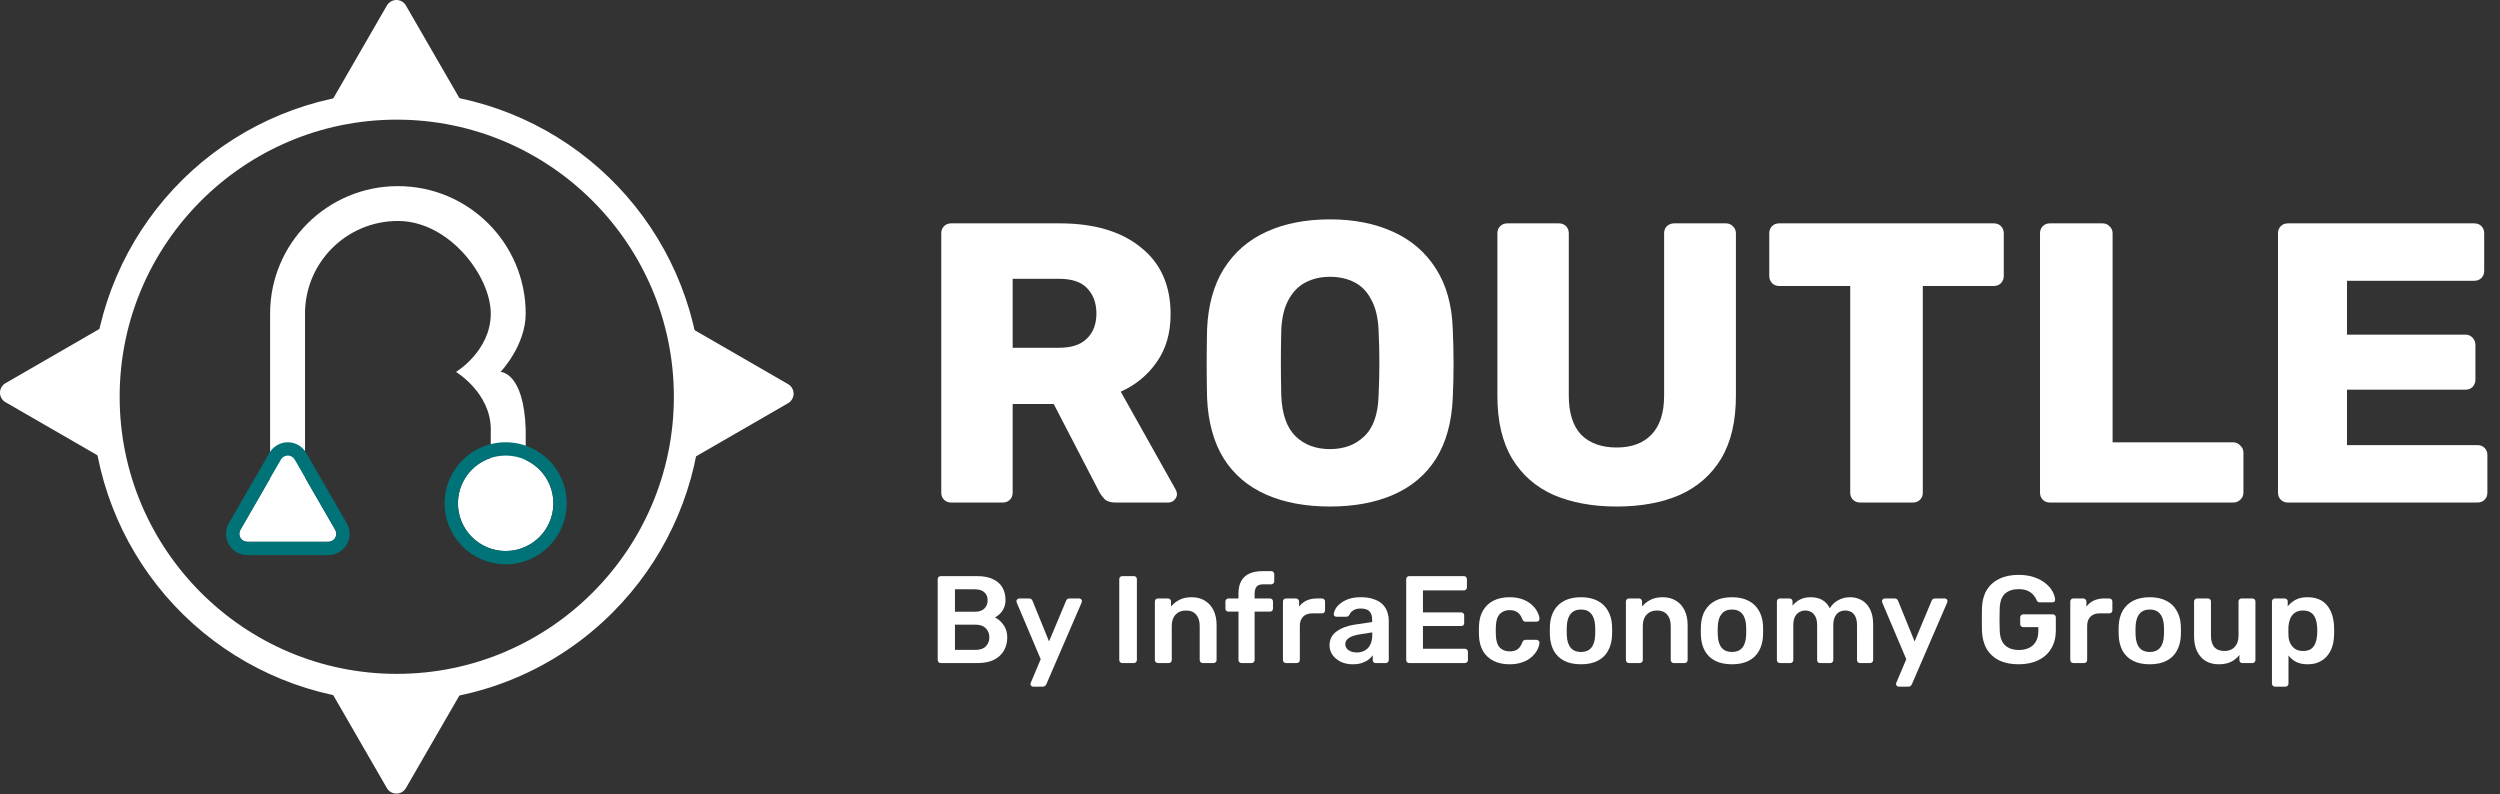
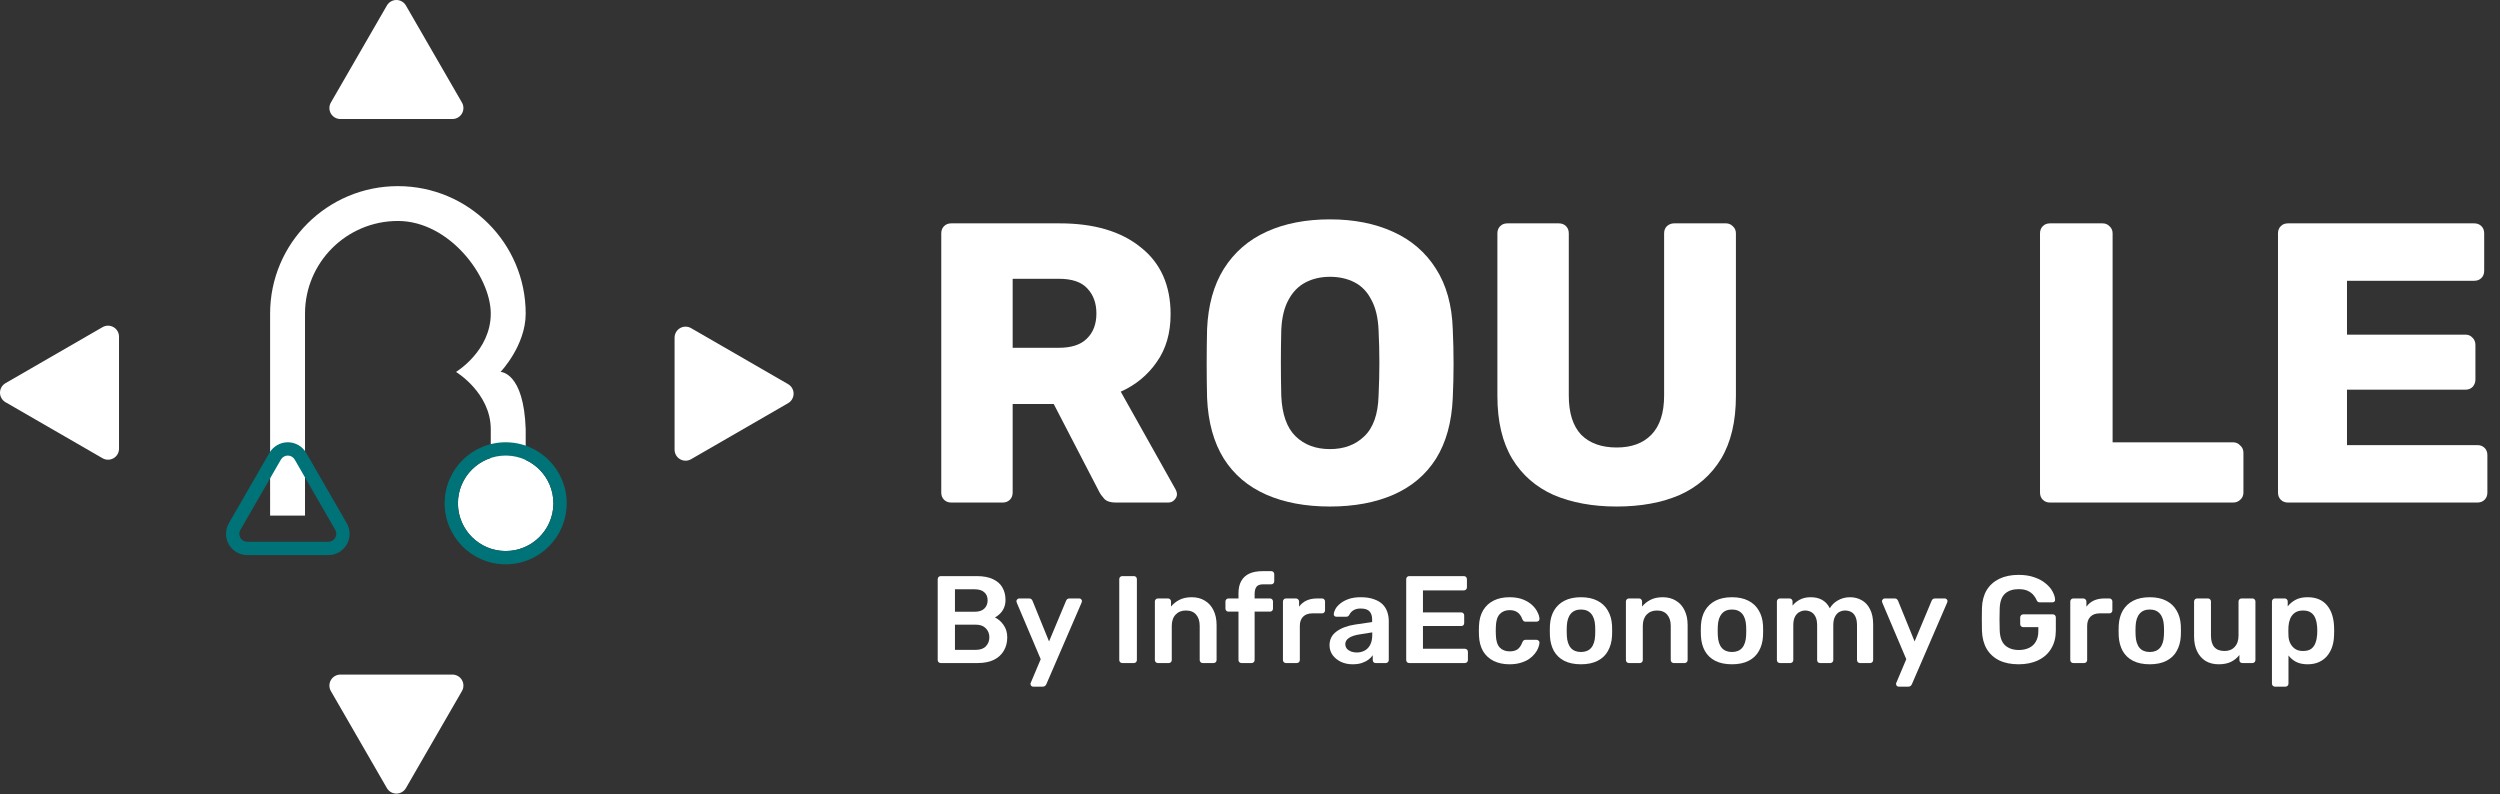
<svg xmlns="http://www.w3.org/2000/svg" width="192" height="61" viewBox="0 0 192 61" fill="none">
  <rect x="0" y="0" width="192" height="61" fill="#333333" stroke="none" />
-   <path d="M30.471 53.9C25.05 53.898 19.799 52.016 15.61 48.576C11.421 45.136 8.555 40.349 7.5 35.032C6.445 29.716 7.265 24.198 9.822 19.418C12.38 14.639 16.515 10.894 21.523 8.822C26.532 6.749 32.104 6.477 37.29 8.053C42.477 9.628 46.957 12.953 49.967 17.461C52.976 21.969 54.33 27.381 53.797 32.775C53.264 38.169 50.877 43.212 47.043 47.043C44.871 49.225 42.289 50.955 39.444 52.132C36.599 53.309 33.549 53.91 30.471 53.9ZM30.471 9.189C18.735 9.189 9.189 18.735 9.189 30.471C9.189 42.207 18.735 51.753 30.471 51.753C42.207 51.753 51.753 42.206 51.753 30.471C51.753 18.736 42.206 9.189 30.471 9.189Z" fill="white" />
  <path d="M29.714 0.422C29.788 0.294 29.895 0.187 30.023 0.113C30.151 0.039 30.296 0 30.444 0C30.592 0 30.738 0.039 30.866 0.113C30.994 0.187 31.101 0.294 31.174 0.422L35.478 7.876C35.552 8.004 35.591 8.149 35.591 8.297C35.591 8.445 35.552 8.59 35.478 8.719C35.404 8.847 35.298 8.953 35.17 9.027C35.041 9.101 34.896 9.14 34.748 9.14H26.141C25.993 9.14 25.847 9.101 25.719 9.027C25.591 8.953 25.485 8.847 25.41 8.719C25.337 8.59 25.297 8.445 25.298 8.297C25.298 8.149 25.337 8.004 25.411 7.876L29.714 0.422Z" fill="white" />
  <path d="M60.527 29.503C60.655 29.577 60.761 29.684 60.835 29.812C60.909 29.94 60.948 30.085 60.948 30.233C60.948 30.381 60.909 30.527 60.835 30.655C60.761 30.783 60.655 30.89 60.527 30.964L53.073 35.268C52.945 35.342 52.8 35.381 52.652 35.381C52.504 35.381 52.358 35.342 52.23 35.268C52.102 35.194 51.995 35.087 51.921 34.959C51.847 34.831 51.808 34.686 51.808 34.538V25.929C51.808 25.781 51.847 25.636 51.921 25.508C51.995 25.38 52.102 25.273 52.23 25.199C52.358 25.125 52.504 25.086 52.652 25.086C52.8 25.086 52.945 25.125 53.073 25.199L60.527 29.503Z" fill="white" />
  <path d="M31.174 60.527C31.1 60.655 30.994 60.761 30.866 60.835C30.738 60.909 30.592 60.948 30.444 60.948C30.296 60.948 30.151 60.909 30.023 60.835C29.895 60.761 29.788 60.655 29.714 60.527L25.411 53.073C25.337 52.945 25.298 52.8 25.298 52.652C25.298 52.504 25.337 52.358 25.411 52.23C25.485 52.102 25.591 51.995 25.719 51.922C25.847 51.847 25.993 51.808 26.141 51.808H34.748C34.896 51.808 35.041 51.847 35.17 51.922C35.298 51.995 35.404 52.102 35.478 52.23C35.552 52.358 35.591 52.504 35.591 52.652C35.591 52.8 35.552 52.945 35.478 53.073L31.174 60.527Z" fill="white" />
  <path d="M0.422 30.889C0.294 30.815 0.187 30.708 0.113 30.58C0.039 30.452 0 30.306 0 30.159C0 30.01 0.039 29.865 0.113 29.737C0.187 29.609 0.294 29.502 0.422 29.428L7.876 25.125C8.004 25.051 8.149 25.012 8.297 25.012C8.445 25.012 8.59 25.051 8.719 25.125C8.847 25.199 8.953 25.305 9.027 25.433C9.101 25.561 9.14 25.707 9.14 25.855V34.462C9.14 34.61 9.101 34.755 9.027 34.884C8.953 35.012 8.847 35.118 8.719 35.192C8.59 35.266 8.445 35.305 8.297 35.305C8.149 35.305 8.004 35.266 7.876 35.192L0.422 30.889Z" fill="white" />
  <path d="M175.716 38.595C175.491 38.595 175.307 38.524 175.165 38.381C175.022 38.238 174.95 38.054 174.95 37.829V17.919C174.95 17.695 175.022 17.511 175.165 17.368C175.307 17.225 175.491 17.154 175.716 17.154H190.02C190.245 17.154 190.429 17.225 190.572 17.368C190.715 17.511 190.786 17.695 190.786 17.919V20.799C190.786 21.023 190.715 21.207 190.572 21.35C190.429 21.493 190.245 21.564 190.02 21.564H180.249V25.7H189.347C189.571 25.7 189.755 25.781 189.898 25.945C190.041 26.088 190.112 26.271 190.112 26.496V29.161C190.112 29.365 190.041 29.549 189.898 29.712C189.755 29.855 189.571 29.927 189.347 29.927H180.249V34.184H190.265C190.49 34.184 190.674 34.256 190.817 34.399C190.96 34.542 191.031 34.725 191.031 34.95V37.829C191.031 38.054 190.96 38.238 190.817 38.381C190.674 38.524 190.49 38.595 190.265 38.595H175.716Z" fill="white" />
  <path d="M157.439 38.595C157.214 38.595 157.031 38.524 156.888 38.381C156.745 38.238 156.673 38.054 156.673 37.829V17.919C156.673 17.695 156.745 17.511 156.888 17.368C157.031 17.225 157.214 17.154 157.439 17.154H161.482C161.687 17.154 161.86 17.225 162.003 17.368C162.166 17.511 162.248 17.695 162.248 17.919V33.97H171.499C171.723 33.97 171.907 34.052 172.05 34.215C172.213 34.358 172.295 34.542 172.295 34.766V37.829C172.295 38.054 172.213 38.238 172.05 38.381C171.907 38.524 171.723 38.595 171.499 38.595H157.439Z" fill="white" />
-   <path d="M142.862 38.595C142.638 38.595 142.454 38.524 142.311 38.381C142.168 38.238 142.097 38.054 142.097 37.829V21.963H136.644C136.42 21.963 136.236 21.891 136.093 21.748C135.95 21.585 135.879 21.401 135.879 21.197V17.919C135.879 17.695 135.95 17.511 136.093 17.368C136.236 17.225 136.42 17.154 136.644 17.154H153.124C153.348 17.154 153.532 17.225 153.675 17.368C153.818 17.511 153.89 17.695 153.89 17.919V21.197C153.89 21.401 153.818 21.585 153.675 21.748C153.532 21.891 153.348 21.963 153.124 21.963H147.671V37.829C147.671 38.054 147.6 38.238 147.457 38.381C147.314 38.524 147.13 38.595 146.906 38.595H142.862Z" fill="white" />
  <path d="M124.159 38.901C122.321 38.901 120.708 38.605 119.319 38.013C117.951 37.401 116.889 36.471 116.134 35.226C115.378 33.96 115 32.357 115 30.417V17.919C115 17.695 115.072 17.511 115.215 17.368C115.358 17.225 115.542 17.154 115.766 17.154H119.718C119.942 17.154 120.126 17.225 120.269 17.368C120.412 17.511 120.483 17.695 120.483 17.919V30.386C120.483 31.713 120.8 32.714 121.433 33.388C122.086 34.041 122.995 34.368 124.159 34.368C125.303 34.368 126.191 34.041 126.824 33.388C127.477 32.714 127.804 31.713 127.804 30.386V17.919C127.804 17.695 127.876 17.511 128.018 17.368C128.182 17.225 128.366 17.154 128.57 17.154H132.552C132.756 17.154 132.93 17.225 133.073 17.368C133.236 17.511 133.318 17.695 133.318 17.919V30.417C133.318 32.357 132.94 33.96 132.184 35.226C131.429 36.471 130.367 37.401 128.999 38.013C127.63 38.605 126.017 38.901 124.159 38.901Z" fill="white" />
  <path d="M102.138 38.901C100.259 38.901 98.626 38.595 97.237 37.983C95.849 37.37 94.766 36.451 93.99 35.226C93.214 33.98 92.785 32.428 92.704 30.57C92.683 29.692 92.673 28.814 92.673 27.936C92.673 27.058 92.683 26.169 92.704 25.271C92.785 23.433 93.214 21.891 93.99 20.646C94.787 19.38 95.879 18.43 97.268 17.797C98.656 17.164 100.28 16.847 102.138 16.847C103.976 16.847 105.589 17.164 106.978 17.797C108.387 18.43 109.489 19.38 110.286 20.646C111.082 21.891 111.511 23.433 111.572 25.271C111.613 26.169 111.634 27.058 111.634 27.936C111.634 28.814 111.613 29.692 111.572 30.57C111.491 32.428 111.062 33.98 110.286 35.226C109.51 36.451 108.428 37.37 107.039 37.983C105.65 38.595 104.017 38.901 102.138 38.901ZM102.138 34.491C103.22 34.491 104.098 34.164 104.772 33.511C105.467 32.857 105.834 31.816 105.875 30.386C105.916 29.488 105.936 28.64 105.936 27.844C105.936 27.047 105.916 26.22 105.875 25.363C105.834 24.403 105.65 23.627 105.324 23.035C105.017 22.422 104.589 21.973 104.037 21.687C103.486 21.401 102.853 21.258 102.138 21.258C101.444 21.258 100.821 21.401 100.27 21.687C99.718 21.973 99.279 22.422 98.953 23.035C98.626 23.627 98.442 24.403 98.401 25.363C98.381 26.22 98.371 27.047 98.371 27.844C98.371 28.64 98.381 29.488 98.401 30.386C98.462 31.816 98.83 32.857 99.504 33.511C100.178 34.164 101.056 34.491 102.138 34.491Z" fill="white" />
  <path d="M73.055 38.595C72.83 38.595 72.647 38.524 72.504 38.381C72.361 38.238 72.289 38.054 72.289 37.829V17.919C72.289 17.695 72.361 17.511 72.504 17.368C72.647 17.225 72.83 17.154 73.055 17.154H81.386C84.021 17.154 86.093 17.766 87.605 18.991C89.136 20.196 89.902 21.912 89.902 24.137C89.902 25.587 89.544 26.813 88.83 27.813C88.135 28.814 87.216 29.569 86.073 30.08L90.3 37.615C90.361 37.738 90.392 37.85 90.392 37.952C90.392 38.115 90.32 38.269 90.177 38.411C90.055 38.534 89.902 38.595 89.718 38.595H85.675C85.287 38.595 85.001 38.503 84.817 38.319C84.633 38.115 84.501 37.931 84.419 37.768L80.927 31.029H77.772V37.829C77.772 38.054 77.701 38.238 77.558 38.381C77.415 38.524 77.231 38.595 77.006 38.595H73.055ZM77.772 26.71H81.325C82.285 26.71 83 26.476 83.469 26.006C83.959 25.536 84.204 24.893 84.204 24.076C84.204 23.28 83.97 22.637 83.5 22.146C83.051 21.656 82.326 21.411 81.325 21.411H77.772V26.71Z" fill="white" />
  <path d="M37.691 39.599H40.373V32.966C40.229 28.564 38.442 28.564 38.442 28.564C38.442 28.564 40.373 26.547 40.373 24.085C40.373 18.678 35.978 14.295 30.558 14.295C25.138 14.295 20.744 18.678 20.744 24.085V39.599H23.425V24.085C23.425 20.155 26.619 16.97 30.558 16.97C34.498 16.97 37.691 21.214 37.691 24.085C37.691 26.956 35.022 28.564 35.022 28.564C35.022 28.564 37.691 30.172 37.691 32.966V39.599Z" fill="white" />
-   <path d="M21.575 35.294C21.629 35.201 21.706 35.123 21.799 35.07C21.891 35.016 21.997 34.988 22.104 34.988C22.211 34.988 22.316 35.016 22.409 35.07C22.502 35.123 22.578 35.201 22.632 35.294L25.747 40.694C25.8 40.786 25.828 40.892 25.828 40.999C25.828 41.106 25.8 41.212 25.747 41.304C25.693 41.397 25.616 41.474 25.523 41.528C25.43 41.581 25.325 41.61 25.218 41.609L18.989 41.609C18.882 41.61 18.777 41.581 18.684 41.528C18.591 41.474 18.514 41.397 18.461 41.304C18.407 41.212 18.379 41.106 18.379 40.999C18.379 40.892 18.407 40.786 18.461 40.694L21.575 35.294Z" fill="white" />
  <path d="M26.849 41.052C26.84 41.302 26.775 41.547 26.657 41.768L26.631 41.815L26.604 41.861C26.471 42.073 26.292 42.252 26.08 42.385L26.034 42.412L25.987 42.438C25.751 42.564 25.487 42.631 25.218 42.63L18.99 42.63L18.936 42.63C18.668 42.621 18.406 42.547 18.174 42.412C17.925 42.269 17.719 42.063 17.576 41.815C17.433 41.566 17.358 41.285 17.358 40.999C17.358 40.713 17.433 40.431 17.576 40.184L17.576 40.184L20.691 34.783L20.691 34.783C20.834 34.536 21.039 34.33 21.287 34.186C21.52 34.051 21.782 33.976 22.05 33.968L22.104 33.967L22.157 33.968C22.425 33.977 22.688 34.051 22.92 34.186C23.169 34.33 23.374 34.536 23.517 34.785L26.631 40.183L26.631 40.183C26.774 40.431 26.849 40.712 26.849 40.999L26.849 41.052ZM25.828 40.999C25.828 40.892 25.8 40.786 25.747 40.694L22.632 35.294C22.578 35.201 22.502 35.123 22.409 35.07C22.316 35.016 22.211 34.988 22.104 34.988C21.997 34.988 21.891 35.016 21.799 35.07C21.706 35.123 21.629 35.201 21.575 35.294L18.461 40.694C18.414 40.775 18.386 40.866 18.38 40.959L18.379 40.999C18.379 41.093 18.401 41.185 18.442 41.269L18.461 41.304C18.508 41.386 18.572 41.455 18.65 41.507L18.684 41.528C18.777 41.581 18.882 41.61 18.989 41.609L25.218 41.609C25.325 41.61 25.43 41.581 25.523 41.528C25.616 41.474 25.693 41.397 25.747 41.304C25.8 41.212 25.828 41.106 25.828 40.999Z" fill="#007378" />
  <path d="M42.501 38.653C42.501 40.678 40.86 42.319 38.835 42.319C36.811 42.319 35.17 40.678 35.17 38.653C35.17 36.629 36.811 34.988 38.835 34.988C40.86 34.988 42.501 36.629 42.501 38.653Z" fill="white" />
  <path d="M42.501 38.653C42.501 36.66 40.911 35.039 38.93 34.989L38.835 34.988C36.811 34.988 35.17 36.629 35.17 38.653L35.171 38.748C35.22 40.697 36.791 42.268 38.741 42.318L38.835 42.319C40.828 42.319 42.45 40.729 42.5 38.748L42.501 38.653ZM43.522 38.653C43.522 41.242 41.424 43.34 38.835 43.34C36.247 43.34 34.149 41.242 34.149 38.653C34.149 36.065 36.247 33.967 38.835 33.967C41.424 33.967 43.522 36.065 43.522 38.653Z" fill="#007378" />
  <path d="M174.715 52.734C174.651 52.734 174.597 52.711 174.553 52.667C174.508 52.622 174.486 52.568 174.486 52.505V46.191C174.486 46.127 174.508 46.073 174.553 46.029C174.597 45.984 174.651 45.962 174.715 45.962H175.468C175.538 45.962 175.592 45.984 175.631 46.029C175.675 46.073 175.697 46.127 175.697 46.191V46.572C175.85 46.369 176.05 46.2 176.298 46.067C176.546 45.933 176.855 45.867 177.223 45.867C177.56 45.867 177.853 45.921 178.101 46.029C178.349 46.137 178.555 46.293 178.721 46.496C178.886 46.693 179.013 46.928 179.102 47.202C179.191 47.475 179.242 47.777 179.255 48.108C179.261 48.216 179.264 48.327 179.264 48.442C179.264 48.556 179.261 48.671 179.255 48.785C179.248 49.103 179.201 49.399 179.112 49.672C179.023 49.939 178.892 50.174 178.721 50.378C178.555 50.575 178.349 50.731 178.101 50.845C177.853 50.96 177.56 51.017 177.223 51.017C176.88 51.017 176.587 50.956 176.346 50.836C176.104 50.709 175.907 50.543 175.755 50.34V52.505C175.755 52.568 175.732 52.622 175.688 52.667C175.65 52.711 175.596 52.734 175.526 52.734H174.715ZM176.87 49.996C177.144 49.996 177.357 49.939 177.509 49.825C177.662 49.704 177.77 49.548 177.834 49.357C177.904 49.167 177.945 48.957 177.958 48.728C177.97 48.537 177.97 48.346 177.958 48.156C177.945 47.927 177.904 47.717 177.834 47.526C177.77 47.335 177.662 47.183 177.509 47.068C177.357 46.947 177.144 46.887 176.87 46.887C176.61 46.887 176.397 46.947 176.231 47.068C176.072 47.189 175.955 47.345 175.879 47.536C175.809 47.72 175.767 47.911 175.755 48.108C175.748 48.222 175.745 48.343 175.745 48.47C175.745 48.597 175.748 48.721 175.755 48.842C175.761 49.033 175.805 49.218 175.888 49.395C175.971 49.567 176.092 49.71 176.25 49.825C176.409 49.939 176.616 49.996 176.87 49.996Z" fill="white" />
  <path d="M170.393 51.017C170.006 51.017 169.669 50.931 169.382 50.759C169.103 50.581 168.887 50.333 168.734 50.015C168.581 49.691 168.505 49.31 168.505 48.871V46.191C168.505 46.127 168.527 46.073 168.572 46.029C168.616 45.984 168.67 45.962 168.734 45.962H169.573C169.643 45.962 169.697 45.984 169.735 46.029C169.78 46.073 169.802 46.127 169.802 46.191V48.814C169.802 49.602 170.149 49.996 170.842 49.996C171.172 49.996 171.433 49.892 171.624 49.682C171.821 49.472 171.919 49.182 171.919 48.814V46.191C171.919 46.127 171.942 46.073 171.986 46.029C172.031 45.984 172.085 45.962 172.148 45.962H172.988C173.051 45.962 173.105 45.984 173.15 46.029C173.194 46.073 173.217 46.127 173.217 46.191V50.693C173.217 50.756 173.194 50.81 173.15 50.855C173.105 50.899 173.051 50.922 172.988 50.922H172.215C172.145 50.922 172.088 50.899 172.043 50.855C172.005 50.81 171.986 50.756 171.986 50.693V50.302C171.815 50.524 171.602 50.699 171.347 50.826C171.093 50.953 170.775 51.017 170.393 51.017Z" fill="white" />
  <path d="M165.102 51.017C164.593 51.017 164.164 50.928 163.815 50.75C163.471 50.572 163.207 50.321 163.023 49.996C162.845 49.672 162.743 49.294 162.718 48.861C162.711 48.747 162.708 48.607 162.708 48.442C162.708 48.276 162.711 48.136 162.718 48.022C162.743 47.583 162.848 47.205 163.032 46.887C163.223 46.563 163.49 46.312 163.834 46.134C164.183 45.956 164.606 45.867 165.102 45.867C165.598 45.867 166.018 45.956 166.361 46.134C166.711 46.312 166.978 46.563 167.162 46.887C167.353 47.205 167.461 47.583 167.486 48.022C167.493 48.136 167.496 48.276 167.496 48.442C167.496 48.607 167.493 48.747 167.486 48.861C167.461 49.294 167.356 49.672 167.172 49.996C166.994 50.321 166.73 50.572 166.38 50.75C166.037 50.928 165.611 51.017 165.102 51.017ZM165.102 50.073C165.439 50.073 165.7 49.968 165.884 49.758C166.069 49.542 166.17 49.227 166.189 48.814C166.196 48.718 166.199 48.594 166.199 48.442C166.199 48.289 166.196 48.165 166.189 48.07C166.17 47.663 166.069 47.351 165.884 47.135C165.7 46.919 165.439 46.811 165.102 46.811C164.765 46.811 164.504 46.919 164.32 47.135C164.136 47.351 164.034 47.663 164.015 48.07C164.008 48.165 164.005 48.289 164.005 48.442C164.005 48.594 164.008 48.718 164.015 48.814C164.034 49.227 164.136 49.542 164.32 49.758C164.504 49.968 164.765 50.073 165.102 50.073Z" fill="white" />
  <path d="M159.225 50.922C159.162 50.922 159.108 50.899 159.063 50.855C159.019 50.81 158.997 50.756 158.997 50.693V46.2C158.997 46.13 159.019 46.073 159.063 46.029C159.108 45.984 159.162 45.962 159.225 45.962H159.998C160.062 45.962 160.116 45.984 160.16 46.029C160.211 46.073 160.236 46.13 160.236 46.2V46.592C160.383 46.388 160.57 46.232 160.799 46.124C161.034 46.016 161.305 45.962 161.61 45.962H162.001C162.071 45.962 162.125 45.984 162.163 46.029C162.208 46.073 162.23 46.127 162.23 46.191V46.878C162.23 46.941 162.208 46.995 162.163 47.04C162.125 47.084 162.071 47.106 162.001 47.106H161.257C160.952 47.106 160.713 47.192 160.542 47.364C160.376 47.536 160.294 47.771 160.294 48.07V50.693C160.294 50.756 160.271 50.81 160.227 50.855C160.182 50.899 160.125 50.922 160.055 50.922H159.225Z" fill="white" />
  <path d="M155.027 51.017C154.442 51.017 153.943 50.915 153.53 50.712C153.123 50.508 152.805 50.216 152.576 49.834C152.353 49.446 152.233 48.985 152.214 48.451C152.207 48.178 152.204 47.885 152.204 47.574C152.204 47.256 152.207 46.957 152.214 46.677C152.233 46.15 152.353 45.698 152.576 45.323C152.805 44.948 153.126 44.658 153.539 44.455C153.959 44.252 154.455 44.15 155.027 44.15C155.491 44.15 155.898 44.213 156.248 44.341C156.598 44.461 156.887 44.62 157.116 44.818C157.351 45.008 157.526 45.215 157.64 45.437C157.761 45.66 157.825 45.867 157.831 46.057C157.837 46.115 157.822 46.162 157.783 46.2C157.745 46.239 157.694 46.258 157.631 46.258H156.648C156.585 46.258 156.537 46.245 156.505 46.219C156.474 46.194 156.445 46.156 156.42 46.105C156.369 45.971 156.289 45.841 156.181 45.714C156.073 45.581 155.927 45.469 155.742 45.38C155.558 45.291 155.32 45.247 155.027 45.247C154.595 45.247 154.248 45.361 153.988 45.59C153.733 45.819 153.596 46.197 153.577 46.725C153.558 47.278 153.558 47.838 153.577 48.404C153.596 48.944 153.736 49.332 153.997 49.567C154.264 49.802 154.614 49.92 155.046 49.92C155.332 49.92 155.587 49.869 155.809 49.767C156.038 49.666 156.216 49.507 156.343 49.291C156.477 49.074 156.544 48.798 156.544 48.461V48.165H155.38C155.316 48.165 155.262 48.143 155.218 48.098C155.173 48.054 155.151 47.997 155.151 47.927V47.421C155.151 47.351 155.173 47.294 155.218 47.25C155.262 47.205 155.316 47.183 155.38 47.183H157.659C157.729 47.183 157.783 47.205 157.822 47.25C157.866 47.294 157.888 47.351 157.888 47.421V48.423C157.888 48.957 157.771 49.418 157.535 49.806C157.307 50.194 156.976 50.492 156.544 50.702C156.118 50.912 155.612 51.017 155.027 51.017Z" fill="white" />
  <path d="M145.81 52.734C145.759 52.734 145.715 52.715 145.677 52.676C145.639 52.638 145.62 52.594 145.62 52.543C145.62 52.517 145.62 52.492 145.62 52.467C145.626 52.447 145.639 52.422 145.658 52.39L146.402 50.626L144.57 46.305C144.545 46.242 144.532 46.197 144.532 46.172C144.539 46.115 144.561 46.067 144.599 46.029C144.637 45.984 144.685 45.962 144.742 45.962H145.515C145.591 45.962 145.648 45.981 145.686 46.019C145.724 46.057 145.753 46.099 145.772 46.143L147.041 49.262L148.347 46.143C148.366 46.092 148.395 46.051 148.433 46.019C148.471 45.981 148.529 45.962 148.605 45.962H149.368C149.419 45.962 149.463 45.981 149.501 46.019C149.546 46.057 149.568 46.102 149.568 46.153C149.568 46.191 149.555 46.242 149.53 46.305L146.831 52.552C146.805 52.603 146.774 52.645 146.735 52.676C146.697 52.715 146.64 52.734 146.564 52.734H145.81Z" fill="white" />
  <path d="M136.695 50.922C136.631 50.922 136.577 50.899 136.533 50.855C136.488 50.81 136.466 50.756 136.466 50.693V46.191C136.466 46.127 136.488 46.073 136.533 46.029C136.577 45.984 136.631 45.962 136.695 45.962H137.439C137.502 45.962 137.556 45.984 137.601 46.029C137.645 46.073 137.668 46.127 137.668 46.191V46.515C137.801 46.337 137.979 46.188 138.202 46.067C138.431 45.94 138.701 45.873 139.013 45.867C139.737 45.854 140.243 46.137 140.529 46.715C140.675 46.461 140.885 46.258 141.158 46.105C141.438 45.946 141.747 45.867 142.084 45.867C142.414 45.867 142.713 45.943 142.98 46.096C143.254 46.248 143.467 46.48 143.619 46.792C143.778 47.097 143.858 47.485 143.858 47.955V50.693C143.858 50.756 143.835 50.81 143.791 50.855C143.746 50.899 143.692 50.922 143.629 50.922H142.847C142.783 50.922 142.729 50.899 142.684 50.855C142.64 50.81 142.618 50.756 142.618 50.693V48.032C142.618 47.745 142.576 47.52 142.494 47.355C142.411 47.183 142.3 47.062 142.16 46.992C142.02 46.922 141.864 46.887 141.693 46.887C141.553 46.887 141.413 46.922 141.273 46.992C141.133 47.062 141.019 47.183 140.93 47.355C140.841 47.52 140.796 47.745 140.796 48.032V50.693C140.796 50.756 140.774 50.81 140.729 50.855C140.685 50.899 140.631 50.922 140.567 50.922H139.785C139.715 50.922 139.658 50.899 139.613 50.855C139.575 50.81 139.556 50.756 139.556 50.693V48.032C139.556 47.745 139.512 47.52 139.423 47.355C139.334 47.183 139.219 47.062 139.079 46.992C138.939 46.922 138.79 46.887 138.631 46.887C138.485 46.887 138.342 46.925 138.202 47.002C138.062 47.072 137.947 47.189 137.858 47.355C137.769 47.52 137.725 47.745 137.725 48.032V50.693C137.725 50.756 137.703 50.81 137.658 50.855C137.614 50.899 137.56 50.922 137.496 50.922H136.695Z" fill="white" />
  <path d="M133.015 51.017C132.507 51.017 132.077 50.928 131.728 50.75C131.384 50.572 131.12 50.321 130.936 49.996C130.758 49.672 130.656 49.294 130.631 48.861C130.625 48.747 130.621 48.607 130.621 48.442C130.621 48.276 130.625 48.136 130.631 48.022C130.656 47.583 130.761 47.205 130.946 46.887C131.136 46.563 131.403 46.312 131.747 46.134C132.097 45.956 132.519 45.867 133.015 45.867C133.511 45.867 133.931 45.956 134.274 46.134C134.624 46.312 134.891 46.563 135.075 46.887C135.266 47.205 135.374 47.583 135.4 48.022C135.406 48.136 135.409 48.276 135.409 48.442C135.409 48.607 135.406 48.747 135.4 48.861C135.374 49.294 135.269 49.672 135.085 49.996C134.907 50.321 134.643 50.572 134.293 50.75C133.95 50.928 133.524 51.017 133.015 51.017ZM133.015 50.073C133.352 50.073 133.613 49.968 133.797 49.758C133.982 49.542 134.083 49.227 134.103 48.814C134.109 48.718 134.112 48.594 134.112 48.442C134.112 48.289 134.109 48.165 134.103 48.07C134.083 47.663 133.982 47.351 133.797 47.135C133.613 46.919 133.352 46.811 133.015 46.811C132.678 46.811 132.418 46.919 132.233 47.135C132.049 47.351 131.947 47.663 131.928 48.07C131.922 48.165 131.918 48.289 131.918 48.442C131.918 48.594 131.922 48.718 131.928 48.814C131.947 49.227 132.049 49.542 132.233 49.758C132.418 49.968 132.678 50.073 133.015 50.073Z" fill="white" />
  <path d="M125.099 50.922C125.035 50.922 124.981 50.899 124.937 50.855C124.892 50.81 124.87 50.756 124.87 50.693V46.191C124.87 46.127 124.892 46.073 124.937 46.029C124.981 45.984 125.035 45.962 125.099 45.962H125.881C125.945 45.962 125.999 45.984 126.043 46.029C126.088 46.073 126.11 46.127 126.11 46.191V46.582C126.275 46.379 126.485 46.21 126.739 46.076C127 45.937 127.321 45.867 127.703 45.867C128.09 45.867 128.427 45.956 128.714 46.134C129 46.305 129.219 46.55 129.372 46.868C129.531 47.186 129.61 47.568 129.61 48.013V50.693C129.61 50.756 129.588 50.81 129.543 50.855C129.499 50.899 129.445 50.922 129.381 50.922H128.542C128.478 50.922 128.424 50.899 128.38 50.855C128.335 50.81 128.313 50.756 128.313 50.693V48.07C128.313 47.701 128.221 47.412 128.036 47.202C127.858 46.992 127.598 46.887 127.254 46.887C126.924 46.887 126.66 46.992 126.463 47.202C126.266 47.412 126.167 47.701 126.167 48.07V50.693C126.167 50.756 126.145 50.81 126.1 50.855C126.056 50.899 126.002 50.922 125.938 50.922H125.099Z" fill="white" />
  <path d="M121.419 51.017C120.911 51.017 120.481 50.928 120.132 50.75C119.788 50.572 119.525 50.321 119.34 49.996C119.162 49.672 119.06 49.294 119.035 48.861C119.029 48.747 119.025 48.607 119.025 48.442C119.025 48.276 119.029 48.136 119.035 48.022C119.06 47.583 119.165 47.205 119.35 46.887C119.54 46.563 119.807 46.312 120.151 46.134C120.501 45.956 120.923 45.867 121.419 45.867C121.915 45.867 122.335 45.956 122.678 46.134C123.028 46.312 123.295 46.563 123.479 46.887C123.67 47.205 123.778 47.583 123.804 48.022C123.81 48.136 123.813 48.276 123.813 48.442C123.813 48.607 123.81 48.747 123.804 48.861C123.778 49.294 123.673 49.672 123.489 49.996C123.311 50.321 123.047 50.572 122.697 50.75C122.354 50.928 121.928 51.017 121.419 51.017ZM121.419 50.073C121.756 50.073 122.017 49.968 122.201 49.758C122.386 49.542 122.488 49.227 122.507 48.814C122.513 48.718 122.516 48.594 122.516 48.442C122.516 48.289 122.513 48.165 122.507 48.07C122.488 47.663 122.386 47.351 122.201 47.135C122.017 46.919 121.756 46.811 121.419 46.811C121.082 46.811 120.822 46.919 120.637 47.135C120.453 47.351 120.351 47.663 120.332 48.07C120.326 48.165 120.322 48.289 120.322 48.442C120.322 48.594 120.326 48.718 120.332 48.814C120.351 49.227 120.453 49.542 120.637 49.758C120.822 49.968 121.082 50.073 121.419 50.073Z" fill="white" />
  <path d="M115.923 51.017C115.465 51.017 115.061 50.931 114.712 50.759C114.368 50.588 114.098 50.34 113.901 50.015C113.71 49.685 113.605 49.287 113.586 48.823C113.58 48.728 113.577 48.604 113.577 48.451C113.577 48.292 113.58 48.162 113.586 48.06C113.605 47.596 113.71 47.202 113.901 46.878C114.098 46.547 114.368 46.296 114.712 46.124C115.061 45.952 115.465 45.867 115.923 45.867C116.33 45.867 116.676 45.924 116.963 46.038C117.249 46.153 117.484 46.296 117.668 46.468C117.853 46.639 117.989 46.82 118.078 47.011C118.174 47.196 118.225 47.364 118.231 47.517C118.237 47.587 118.215 47.644 118.164 47.688C118.12 47.726 118.066 47.745 118.002 47.745H117.163C117.099 47.745 117.048 47.73 117.01 47.698C116.978 47.666 116.947 47.618 116.915 47.555C116.819 47.3 116.692 47.122 116.533 47.021C116.381 46.913 116.184 46.858 115.942 46.858C115.624 46.858 115.37 46.96 115.179 47.164C114.995 47.361 114.896 47.676 114.883 48.108C114.871 48.35 114.871 48.572 114.883 48.776C114.896 49.214 114.995 49.532 115.179 49.729C115.37 49.926 115.624 50.025 115.942 50.025C116.19 50.025 116.39 49.974 116.543 49.872C116.695 49.764 116.819 49.583 116.915 49.329C116.947 49.265 116.978 49.218 117.01 49.186C117.048 49.154 117.099 49.138 117.163 49.138H118.002C118.066 49.138 118.12 49.16 118.164 49.205C118.215 49.243 118.237 49.297 118.231 49.367C118.225 49.481 118.193 49.612 118.136 49.758C118.085 49.898 117.999 50.044 117.878 50.197C117.764 50.343 117.617 50.48 117.439 50.607C117.261 50.728 117.045 50.826 116.791 50.902C116.543 50.979 116.254 51.017 115.923 51.017Z" fill="white" />
  <path d="M108.225 50.922C108.161 50.922 108.107 50.899 108.062 50.855C108.018 50.81 107.996 50.756 107.996 50.693V44.484C107.996 44.414 108.018 44.356 108.062 44.312C108.107 44.267 108.161 44.245 108.225 44.245H112.421C112.491 44.245 112.548 44.267 112.593 44.312C112.637 44.356 112.66 44.414 112.66 44.484V45.113C112.66 45.177 112.637 45.231 112.593 45.275C112.548 45.32 112.491 45.342 112.421 45.342H109.283V47.03H112.211C112.281 47.03 112.338 47.052 112.383 47.097C112.427 47.135 112.45 47.189 112.45 47.259V47.85C112.45 47.92 112.427 47.978 112.383 48.022C112.338 48.06 112.281 48.079 112.211 48.079H109.283V49.825H112.497C112.567 49.825 112.625 49.847 112.669 49.892C112.714 49.936 112.736 49.993 112.736 50.063V50.693C112.736 50.756 112.714 50.81 112.669 50.855C112.625 50.899 112.567 50.922 112.497 50.922H108.225Z" fill="white" />
  <path d="M103.873 51.017C103.542 51.017 103.243 50.953 102.976 50.826C102.709 50.693 102.496 50.518 102.337 50.302C102.185 50.079 102.108 49.831 102.108 49.558C102.108 49.113 102.286 48.76 102.642 48.499C103.005 48.232 103.482 48.054 104.073 47.965L105.38 47.774V47.574C105.38 47.307 105.313 47.1 105.179 46.954C105.046 46.808 104.817 46.734 104.493 46.734C104.264 46.734 104.076 46.782 103.93 46.878C103.79 46.967 103.685 47.087 103.615 47.24C103.564 47.323 103.491 47.364 103.396 47.364H102.642C102.572 47.364 102.518 47.345 102.48 47.307C102.448 47.269 102.432 47.218 102.432 47.154C102.439 47.052 102.48 46.928 102.556 46.782C102.633 46.636 102.754 46.496 102.919 46.363C103.084 46.223 103.297 46.105 103.558 46.01C103.819 45.914 104.133 45.867 104.502 45.867C104.903 45.867 105.24 45.917 105.513 46.019C105.793 46.115 106.015 46.245 106.181 46.41C106.346 46.576 106.467 46.77 106.543 46.992C106.619 47.215 106.658 47.45 106.658 47.698V50.693C106.658 50.756 106.635 50.81 106.591 50.855C106.546 50.899 106.492 50.922 106.429 50.922H105.656C105.586 50.922 105.529 50.899 105.485 50.855C105.446 50.81 105.427 50.756 105.427 50.693V50.321C105.345 50.441 105.233 50.556 105.093 50.664C104.954 50.766 104.782 50.852 104.578 50.922C104.381 50.985 104.146 51.017 103.873 51.017ZM104.197 50.111C104.419 50.111 104.62 50.063 104.798 49.968C104.982 49.872 105.125 49.726 105.227 49.529C105.335 49.326 105.389 49.071 105.389 48.766V48.566L104.435 48.718C104.06 48.776 103.78 48.868 103.596 48.995C103.412 49.122 103.319 49.278 103.319 49.462C103.319 49.602 103.361 49.723 103.443 49.825C103.532 49.92 103.644 49.993 103.777 50.044C103.911 50.089 104.051 50.111 104.197 50.111Z" fill="white" />
  <path d="M98.759 50.922C98.695 50.922 98.641 50.899 98.597 50.855C98.552 50.81 98.53 50.756 98.53 50.693V46.2C98.53 46.13 98.552 46.073 98.597 46.029C98.641 45.984 98.695 45.962 98.759 45.962H99.531C99.595 45.962 99.649 45.984 99.694 46.029C99.744 46.073 99.77 46.13 99.77 46.2V46.592C99.916 46.388 100.104 46.232 100.333 46.124C100.568 46.016 100.838 45.962 101.143 45.962H101.534C101.604 45.962 101.658 45.984 101.696 46.029C101.741 46.073 101.763 46.127 101.763 46.191V46.878C101.763 46.941 101.741 46.995 101.696 47.04C101.658 47.084 101.604 47.106 101.534 47.106H100.79C100.485 47.106 100.247 47.192 100.075 47.364C99.91 47.536 99.827 47.771 99.827 48.07V50.693C99.827 50.756 99.805 50.81 99.76 50.855C99.716 50.899 99.659 50.922 99.589 50.922H98.759Z" fill="white" />
  <path d="M95.344 50.922C95.28 50.922 95.226 50.899 95.182 50.855C95.137 50.81 95.115 50.756 95.115 50.693V46.973H94.342C94.279 46.973 94.225 46.951 94.18 46.906C94.136 46.862 94.114 46.808 94.114 46.744V46.191C94.114 46.127 94.136 46.073 94.18 46.029C94.225 45.984 94.279 45.962 94.342 45.962H95.115V45.571C95.115 45.189 95.185 44.875 95.325 44.627C95.465 44.372 95.671 44.182 95.945 44.054C96.218 43.927 96.565 43.864 96.984 43.864H97.633C97.703 43.864 97.757 43.886 97.795 43.931C97.84 43.975 97.862 44.029 97.862 44.093V44.646C97.862 44.709 97.84 44.763 97.795 44.808C97.757 44.852 97.703 44.875 97.633 44.875H97.022C96.768 44.875 96.593 44.938 96.498 45.065C96.403 45.193 96.355 45.377 96.355 45.619V45.962H97.537C97.607 45.962 97.661 45.984 97.7 46.029C97.744 46.073 97.766 46.127 97.766 46.191V46.744C97.766 46.808 97.744 46.862 97.7 46.906C97.661 46.951 97.607 46.973 97.537 46.973H96.355V50.693C96.355 50.756 96.332 50.81 96.288 50.855C96.243 50.899 96.189 50.922 96.126 50.922H95.344Z" fill="white" />
  <path d="M88.923 50.922C88.86 50.922 88.806 50.899 88.761 50.855C88.717 50.81 88.694 50.756 88.694 50.693V46.191C88.694 46.127 88.717 46.073 88.761 46.029C88.806 45.984 88.86 45.962 88.923 45.962H89.705C89.769 45.962 89.823 45.984 89.868 46.029C89.912 46.073 89.934 46.127 89.934 46.191V46.582C90.1 46.379 90.309 46.21 90.564 46.076C90.824 45.937 91.145 45.867 91.527 45.867C91.915 45.867 92.252 45.956 92.538 46.134C92.824 46.305 93.043 46.55 93.196 46.868C93.355 47.186 93.434 47.568 93.434 48.013V50.693C93.434 50.756 93.412 50.81 93.368 50.855C93.323 50.899 93.269 50.922 93.206 50.922H92.366C92.303 50.922 92.249 50.899 92.204 50.855C92.16 50.81 92.137 50.756 92.137 50.693V48.07C92.137 47.701 92.045 47.412 91.861 47.202C91.683 46.992 91.422 46.887 91.079 46.887C90.748 46.887 90.484 46.992 90.287 47.202C90.09 47.412 89.992 47.701 89.992 48.07V50.693C89.992 50.756 89.969 50.81 89.925 50.855C89.88 50.899 89.826 50.922 89.763 50.922H88.923Z" fill="white" />
  <path d="M86.188 50.922C86.124 50.922 86.07 50.899 86.025 50.855C85.981 50.81 85.959 50.756 85.959 50.693V44.474C85.959 44.41 85.981 44.356 86.025 44.312C86.07 44.267 86.124 44.245 86.188 44.245H87.084C87.154 44.245 87.208 44.267 87.246 44.312C87.291 44.356 87.313 44.41 87.313 44.474V50.693C87.313 50.756 87.291 50.81 87.246 50.855C87.208 50.899 87.154 50.922 87.084 50.922H86.188Z" fill="white" />
  <path d="M79.336 52.734C79.285 52.734 79.241 52.715 79.203 52.676C79.165 52.638 79.145 52.594 79.145 52.543C79.145 52.517 79.145 52.492 79.145 52.467C79.152 52.447 79.165 52.422 79.183 52.39L79.927 50.626L78.096 46.305C78.071 46.242 78.058 46.197 78.058 46.172C78.064 46.115 78.087 46.067 78.125 46.029C78.163 45.984 78.211 45.962 78.268 45.962H79.04C79.117 45.962 79.174 45.981 79.212 46.019C79.25 46.057 79.279 46.099 79.298 46.143L80.567 49.262L81.873 46.143C81.892 46.092 81.921 46.051 81.959 46.019C81.997 45.981 82.054 45.962 82.131 45.962H82.894C82.945 45.962 82.989 45.981 83.027 46.019C83.072 46.057 83.094 46.102 83.094 46.153C83.094 46.191 83.081 46.242 83.056 46.305L80.357 52.552C80.331 52.603 80.299 52.645 80.261 52.676C80.223 52.715 80.166 52.734 80.09 52.734H79.336Z" fill="white" />
  <path d="M72.245 50.922C72.181 50.922 72.127 50.899 72.082 50.855C72.038 50.81 72.016 50.756 72.016 50.693V44.484C72.016 44.414 72.038 44.356 72.082 44.312C72.127 44.267 72.181 44.245 72.245 44.245H75.01C75.525 44.245 75.945 44.325 76.269 44.484C76.594 44.636 76.832 44.849 76.985 45.123C77.144 45.396 77.223 45.714 77.223 46.076C77.223 46.318 77.179 46.531 77.09 46.715C77.007 46.894 76.902 47.04 76.775 47.154C76.654 47.269 76.533 47.358 76.412 47.421C76.66 47.536 76.88 47.726 77.07 47.993C77.261 48.261 77.357 48.578 77.357 48.947C77.357 49.329 77.271 49.669 77.099 49.968C76.927 50.267 76.673 50.502 76.336 50.673C75.999 50.839 75.583 50.922 75.087 50.922H72.245ZM73.341 49.91H74.934C75.278 49.91 75.538 49.818 75.716 49.634C75.894 49.443 75.983 49.214 75.983 48.947C75.983 48.667 75.891 48.435 75.707 48.251C75.529 48.067 75.271 47.974 74.934 47.974H73.341V49.91ZM73.341 46.983H74.839C75.176 46.983 75.427 46.903 75.592 46.744C75.764 46.579 75.85 46.366 75.85 46.105C75.85 45.838 75.764 45.631 75.592 45.485C75.427 45.333 75.176 45.256 74.839 45.256H73.341V46.983Z" fill="white" />
</svg>